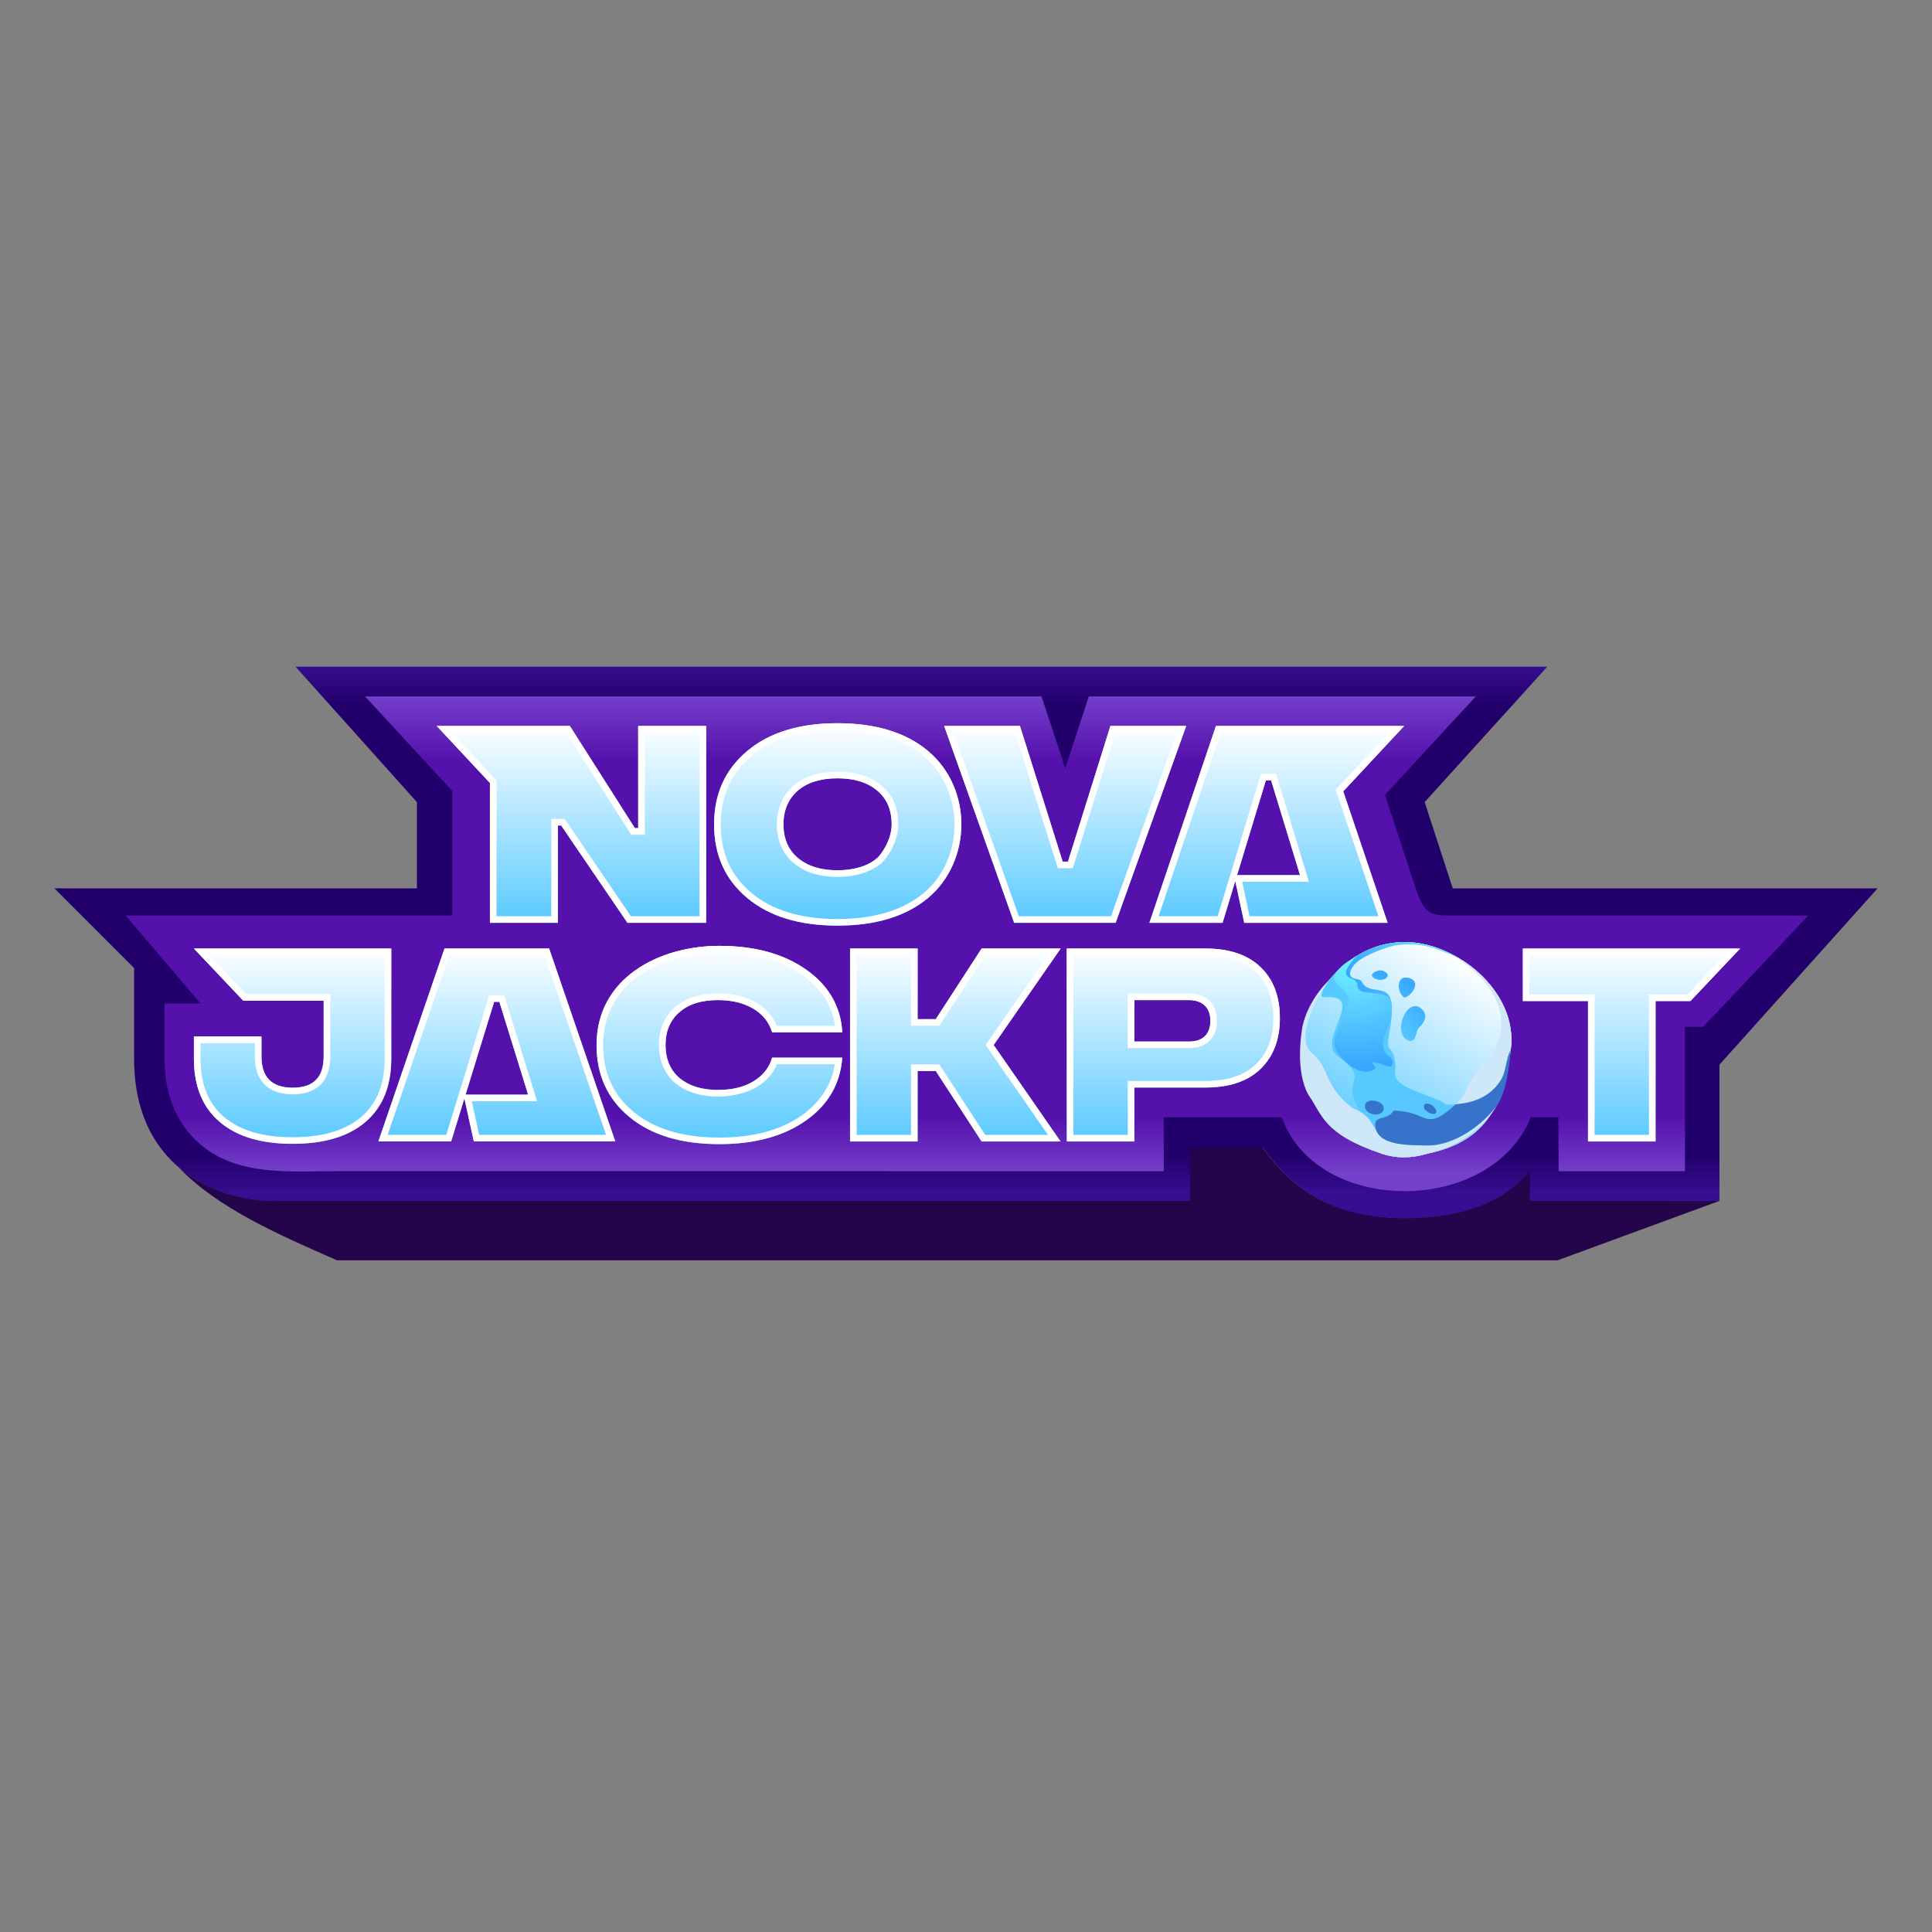
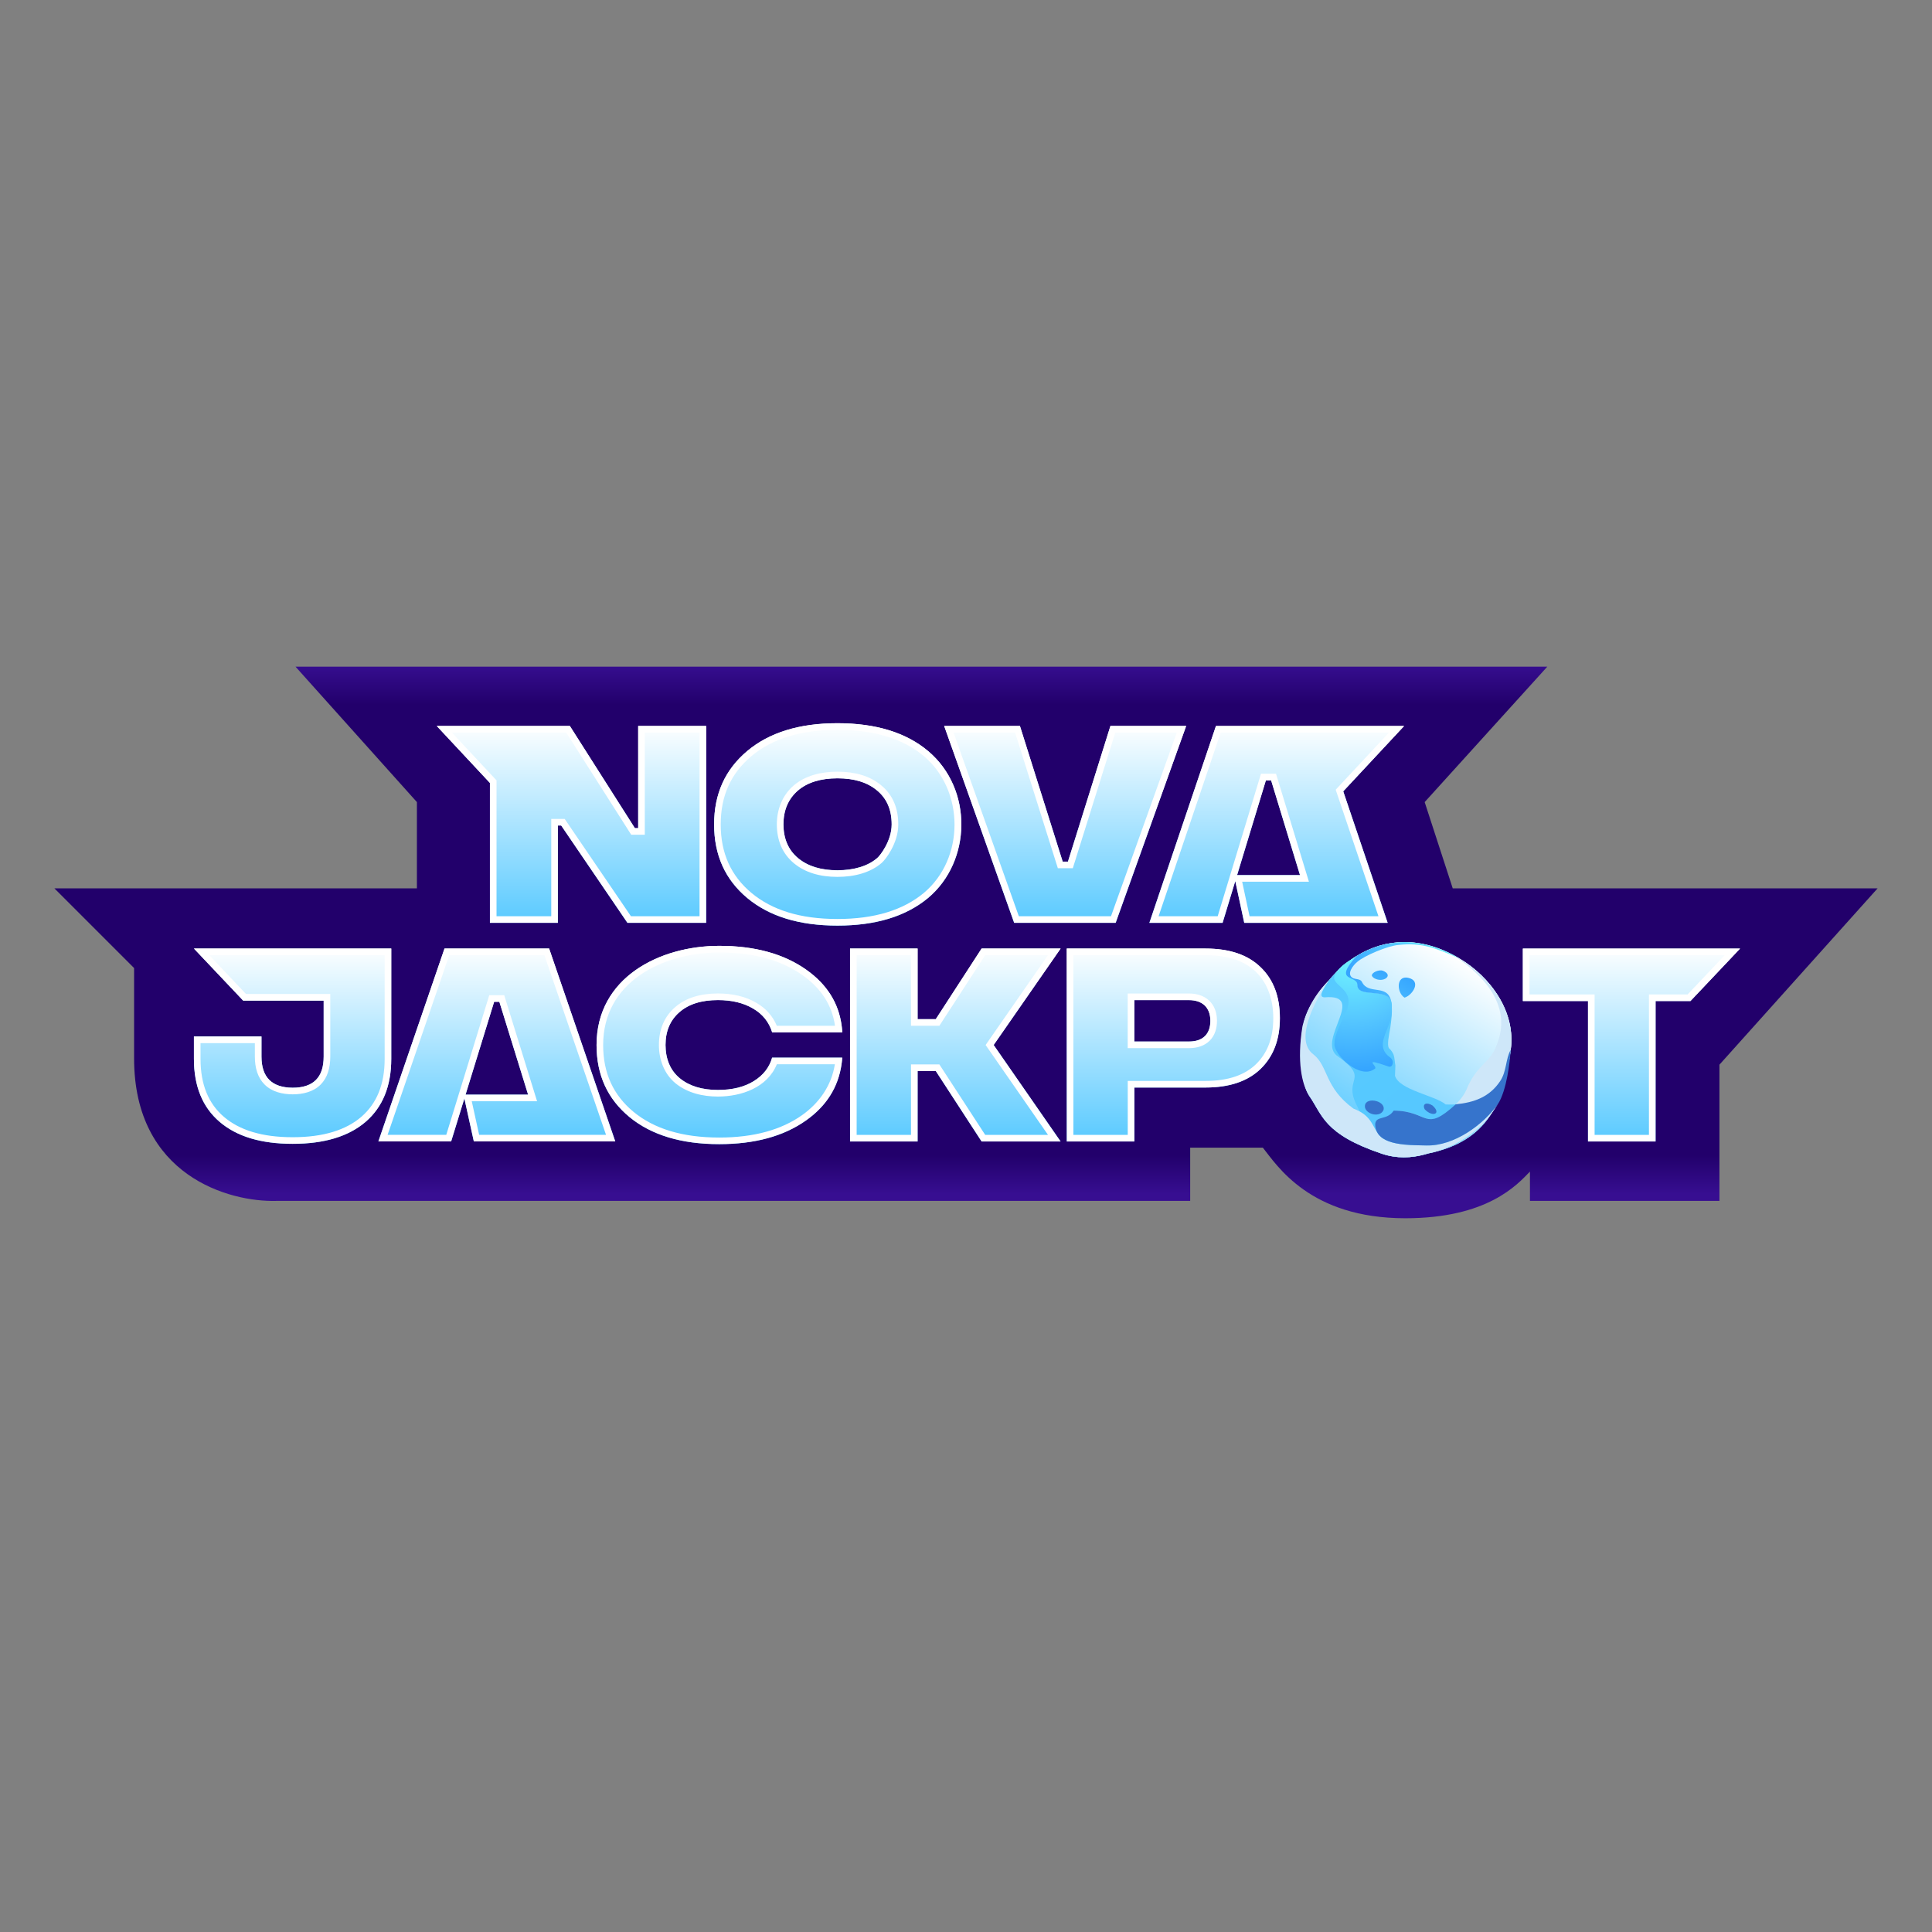
<svg xmlns="http://www.w3.org/2000/svg" width="142" height="142" viewBox="0 0 142 142" fill="none">
  <rect x="0" y="0" width="142" height="142" fill="#808080" stroke="none" />
-   <path d="M13.104 85.769C15.393 87.724 18.369 88.29 20.289 88.235H87.441V84.32H92.781C92.858 84.416 92.941 84.525 93.033 84.646C94.202 86.173 96.754 89.509 103.25 89.509C109.091 89.509 111.315 87.214 112.304 86.194C112.342 86.154 112.445 86.055 112.48 86.02V88.235L126.378 88.265L114.471 92.635H24.778C20.616 90.803 16.031 88.846 13.104 85.769Z" fill="#24054C" />
  <path d="M113.725 49H21.721L30.642 58.953V65.295H4L9.856 71.151V77.796C9.856 86.414 16.835 88.366 20.325 88.265H87.477V84.351H92.817C93.859 85.656 96.276 89.54 103.286 89.54C109.355 89.54 111.519 87.062 112.45 86.111V88.265H126.378V78.252L138 65.295H106.775L104.712 58.953L113.725 49Z" fill="url(#paint0_linear_17821_309)" />
-   <path fill-rule="evenodd" clip-rule="evenodd" d="M26.828 51.185L33.243 58.133V67.289H9.236L14.742 73.756H12.093V77.847C12.093 80.337 12.895 82.548 14.742 84.124C17.5 86.478 21.4 86.079 24.786 86.079C51.279 86.079 63.934 86.081 85.533 86.081V82.117C88.256 82.117 91.491 82.117 94.213 82.117C96.732 89.314 109.567 89.405 112.511 82.117C113.067 82.117 113.937 82.117 114.538 82.117C114.544 83.859 114.551 85.483 114.557 86.084H123.842V75.471H125.178L132.91 67.294C124.277 67.294 116.151 67.294 107.534 67.294C105.096 67.294 104.758 67.434 103.994 65.114L101.793 58.427L108.472 51.185H80.028L78.295 56.471L76.549 51.185C53.865 51.185 47.233 51.185 26.828 51.185Z" fill="url(#paint1_linear_17821_309)" />
  <path d="M28.757 69.715V77.823C28.757 79.821 28.131 81.364 26.879 82.449C25.626 83.527 23.84 84.07 21.512 84.07C19.183 84.07 17.407 83.535 16.145 82.457C14.882 81.379 14.253 79.831 14.253 77.823V76.182H19.218V77.655C19.218 79.177 19.983 79.939 21.509 79.947C23.032 79.947 23.79 79.185 23.79 77.655V73.543H17.873L14.253 69.715H28.757ZM52.864 69.519C55.474 69.519 57.597 70.103 59.252 71.268C60.907 72.434 61.797 73.966 61.907 75.876H56.753C56.519 75.114 56.05 74.533 55.351 74.127C54.648 73.711 53.788 73.504 52.77 73.504C51.554 73.504 50.61 73.801 49.926 74.403C49.252 74.995 48.915 75.796 48.915 76.807C48.915 77.818 49.263 78.676 49.963 79.249C50.665 79.823 51.599 80.11 52.767 80.11C53.825 80.11 54.703 79.893 55.395 79.466C56.098 79.032 56.545 78.459 56.75 77.737H61.904C61.765 79.655 60.876 81.198 59.239 82.353C57.603 83.511 55.48 84.093 52.862 84.093C50.084 84.093 47.887 83.431 46.269 82.105C44.651 80.772 43.846 79.012 43.846 76.807C43.846 71.858 48.471 69.519 52.864 69.519ZM77.953 69.718L73.033 76.807L77.953 83.897H72.147L68.779 78.717H67.442V83.897H62.478V69.718H67.442V74.907H68.779L72.147 69.718H77.953ZM78.406 69.718H88.598C90.366 69.718 91.713 70.172 92.657 71.093C93.602 72.002 94.07 73.248 94.07 74.83C94.07 76.412 93.594 77.647 92.649 78.567C91.705 79.477 90.358 79.932 88.6 79.932H83.373V83.897H78.408L78.406 69.718ZM83.37 76.551H87.39C88.437 76.551 88.961 75.977 88.961 75.029C88.961 74.031 88.353 73.507 87.39 73.507H83.37V76.551ZM127.893 69.72L124.247 73.576H121.682V83.899H116.717V73.576H111.929V69.72H127.893Z" fill="url(#paint2_linear_17821_309)" />
  <path d="M27.81 83.895H33.158L36.318 73.631H36.702L38.815 80.455H34.217L34.131 80.736L34.826 83.895H39.872H45.221L40.359 69.716H32.672L27.81 83.895Z" fill="url(#paint3_linear_17821_309)" />
  <path fill-rule="evenodd" clip-rule="evenodd" d="M21.509 79.947C19.983 79.939 19.218 79.177 19.218 77.655V76.182H14.253V77.823C14.253 79.831 14.882 81.379 16.145 82.457C17.407 83.535 19.183 84.07 21.512 84.07C23.84 84.07 25.626 83.527 26.879 82.449C28.131 81.364 28.757 79.821 28.757 77.823V69.715H14.253L17.873 73.543H23.79V77.655C23.79 79.185 23.032 79.947 21.509 79.947ZM18.082 73.058H24.275V77.655C24.275 78.493 24.067 79.212 23.565 79.717C23.026 80.259 22.249 80.432 21.508 80.432C20.766 80.429 19.989 80.253 19.448 79.712C18.943 79.208 18.732 78.492 18.732 77.655V76.667H14.738V77.823C14.738 79.723 15.328 81.122 16.459 82.088C17.605 83.065 19.253 83.584 21.512 83.584C23.77 83.584 25.427 83.058 26.562 82.082C27.685 81.107 28.272 79.711 28.272 77.823V70.2H15.38L18.082 73.058ZM49.963 79.249C49.263 78.676 48.915 77.818 48.915 76.807C48.915 75.796 49.252 74.995 49.926 74.403C50.61 73.801 51.554 73.504 52.77 73.504C53.788 73.504 54.648 73.711 55.351 74.127C56.05 74.533 56.519 75.114 56.753 75.876H61.907C61.897 75.712 61.882 75.55 61.861 75.391C61.638 73.705 60.765 72.334 59.252 71.268C57.597 70.103 55.474 69.519 52.864 69.519C48.471 69.519 43.846 71.858 43.846 76.807C43.846 79.012 44.651 80.772 46.269 82.105C47.887 83.431 50.084 84.093 52.862 84.093C55.48 84.093 57.603 83.511 59.239 82.353C60.735 81.297 61.607 79.917 61.852 78.223C61.875 78.064 61.892 77.902 61.904 77.737H56.75C56.545 78.459 56.098 79.032 55.395 79.466C54.703 79.893 53.825 80.11 52.767 80.11C51.599 80.11 50.665 79.823 49.963 79.249ZM57.096 78.223C56.401 79.937 54.488 80.595 52.767 80.595C51.656 80.595 50.534 80.335 49.655 79.625C48.813 78.933 48.43 77.877 48.43 76.807C48.43 75.677 48.813 74.735 49.605 74.039C50.404 73.336 51.477 73.019 52.77 73.019C53.852 73.019 54.802 73.239 55.596 73.708C56.291 74.111 56.795 74.675 57.093 75.391H61.371C61.153 73.877 60.362 72.644 58.973 71.665C57.42 70.571 55.403 70.004 52.864 70.004C50.745 70.004 48.594 70.57 46.987 71.703C45.396 72.826 44.331 74.507 44.331 76.807C44.331 78.875 45.077 80.494 46.576 81.73C48.083 82.965 50.159 83.608 52.862 83.608C55.409 83.608 57.426 83.042 58.959 81.957C60.227 81.054 61.118 79.776 61.361 78.223H57.096ZM67.442 74.907V69.718H62.478V83.897H67.442V78.717H68.779L72.147 83.897H77.953L73.033 76.807L77.953 69.718L72.147 69.718L68.779 74.907H67.442ZM72.41 70.203L69.043 75.393H66.957V70.203H62.963V83.411H66.957V78.232H69.042L72.41 83.411H77.026L72.442 76.807L77.026 70.203H72.41ZM78.406 69.917L78.408 83.897H83.373V79.932H88.6C90.358 79.932 91.705 79.477 92.649 78.567C93.594 77.647 94.07 76.412 94.07 74.83C94.07 73.248 93.602 72.002 92.657 71.093C91.713 70.172 90.366 69.718 88.598 69.718H78.406V69.917ZM78.891 70.203L78.893 83.411H82.888V79.447H88.6C90.275 79.447 91.485 79.015 92.312 78.219C93.145 77.406 93.585 76.306 93.585 74.83C93.585 73.59 93.229 72.323 92.319 71.44C91.493 70.635 90.284 70.203 88.598 70.203H78.891ZM34.131 80.735L34.827 83.894H45.222L40.36 69.715H32.672L27.81 83.894H33.159L34.131 80.735ZM32.8 83.409L35.96 73.145H37.06L39.474 80.939H34.673L35.217 83.409H44.542L40.013 70.2H33.019L28.489 83.409H32.8ZM38.815 80.454L36.703 73.63H36.319L34.218 80.454H38.815ZM82.885 77.036V73.021H87.39C87.956 73.021 88.482 73.176 88.869 73.54C89.261 73.908 89.446 74.429 89.446 75.029C89.446 75.59 89.29 76.11 88.911 76.489C88.532 76.868 88 77.036 87.39 77.036H82.885ZM116.717 73.576V83.899H121.682V73.576H124.247L127.893 69.72H111.929V73.576H116.717ZM112.414 73.091H117.202V83.414H121.196V73.091H124.038L126.766 70.205H112.414V73.091ZM87.39 76.551C88.437 76.551 88.961 75.977 88.961 75.029C88.961 74.031 88.353 73.507 87.39 73.507H83.37V76.551H87.39Z" fill="white" />
  <path d="M46.906 53.359H51.9V67.828H46.117L41.247 60.674H41.003V67.828H36.009V57.546L32.102 53.359H41.884L46.662 60.867H46.906V53.359ZM68.209 66.003C66.581 67.355 64.362 68.031 61.551 68.031C58.739 68.031 56.546 67.355 54.921 66.003C53.294 64.642 52.486 62.844 52.486 60.595C52.486 58.345 53.296 56.569 54.913 55.205C56.531 53.844 58.739 53.156 61.553 53.156C64.367 53.156 66.602 53.842 68.219 55.205C71.524 57.987 71.422 63.312 68.209 66.003ZM65.537 60.595C65.537 59.516 65.18 58.688 64.456 58.092C63.741 57.496 62.773 57.204 61.551 57.204C60.328 57.204 59.331 57.505 58.627 58.121C57.93 58.736 57.583 59.554 57.583 60.592C57.583 61.63 57.94 62.48 58.663 63.076C59.386 63.672 60.346 63.964 61.551 63.964C62.755 63.964 63.788 63.662 64.485 63.056C64.687 62.883 65.537 61.804 65.537 60.595ZM81.615 53.359L78.493 63.329H78.107L74.964 53.359H69.397L74.541 67.828H81.999L87.181 53.359H81.615Z" fill="url(#paint4_linear_17821_309)" />
  <path d="M101.992 67.829L98.726 58.163L103.201 53.36H89.372L84.478 67.829H89.859L93.041 57.357H93.427L95.549 64.32H90.925L90.791 64.76L91.451 67.829H101.992Z" fill="url(#paint5_linear_17821_309)" />
  <path fill-rule="evenodd" clip-rule="evenodd" d="M46.117 67.828H51.9V53.359H46.906V60.867H46.662L41.884 53.359H32.102L36.009 57.546V67.828H41.003V60.674H41.247L46.117 67.828ZM40.517 67.343V60.189H41.504L46.374 67.343H51.415V53.844H47.392V61.353H46.395L41.617 53.844H33.218L36.494 57.355V67.343H40.517ZM68.219 55.205C66.602 53.842 64.367 53.156 61.553 53.156C58.739 53.156 56.531 53.844 54.913 55.205C53.296 56.569 52.486 58.345 52.486 60.595C52.486 62.844 53.294 64.642 54.921 66.003C56.546 67.355 58.739 68.031 61.551 68.031C64.362 68.031 66.581 67.355 68.209 66.003C71.422 63.312 71.524 57.987 68.219 55.205ZM67.898 65.631C70.915 63.103 70.902 58.111 67.906 55.576C66.402 54.308 64.291 53.642 61.553 53.642C58.817 53.642 56.731 54.309 55.226 55.576C53.724 56.843 52.972 58.48 52.972 60.595C52.972 62.711 53.723 64.368 55.232 65.63C56.745 66.889 58.817 67.545 61.551 67.545C64.285 67.545 66.382 66.889 67.898 65.631ZM74.964 53.359H69.397L74.541 67.828H81.999L87.181 53.359H81.615L78.493 63.329H78.107L74.964 53.359ZM81.971 53.844L78.85 63.814H77.751L74.609 53.844H70.085L74.883 67.343H81.657L86.492 53.844H81.971ZM58.627 58.121C59.331 57.505 60.328 57.204 61.551 57.204C62.773 57.204 63.741 57.496 64.456 58.092C65.18 58.688 65.537 59.516 65.537 60.595C65.537 61.804 64.687 62.883 64.485 63.056C63.788 63.662 62.755 63.964 61.551 63.964C60.346 63.964 59.386 63.672 58.663 63.076C57.94 62.48 57.583 61.63 57.583 60.592C57.583 59.554 57.93 58.736 58.627 58.121ZM64.803 63.423C63.988 64.131 62.825 64.449 61.551 64.449C60.268 64.449 59.188 64.137 58.355 63.45C57.502 62.747 57.097 61.75 57.097 60.592C57.097 59.509 57.485 58.481 58.306 57.756C59.195 56.98 60.398 56.718 61.551 56.718C62.848 56.718 63.938 57.029 64.766 57.718C65.618 58.421 66.022 59.396 66.022 60.595C66.022 61.308 65.774 61.961 65.514 62.444C65.261 62.916 64.965 63.283 64.803 63.423ZM98.173 58.043L102.086 53.844H89.72L85.155 67.343H89.499L92.681 56.87H93.786L96.204 64.804H91.297L91.842 67.343H101.315L98.173 58.043ZM101.992 67.828H91.45L90.791 64.758L89.859 67.828H84.478L89.372 53.359H103.201L98.725 58.162L101.992 67.828ZM90.925 64.319L93.04 57.356H93.427L95.549 64.319H90.925Z" fill="white" />
  <path d="M111.037 77.156C111.411 74.378 109.562 71.799 107.248 70.439L107.249 70.44C104.459 68.773 101.795 68.97 99.699 70.269L99.702 70.265C99.666 70.288 99.63 70.311 99.595 70.334C99.504 70.392 99.413 70.453 99.324 70.515C98.759 70.902 98.419 71.197 98.236 71.435C98.028 71.644 97.831 71.863 97.644 72.093C97.645 72.091 97.646 72.089 97.646 72.089C97.646 72.089 96.278 73.487 95.853 75.065C95.337 77.371 95.69 79.699 96.222 80.534C97.198 81.915 97.256 83.351 101.579 84.802C102.66 85.165 103.732 85.119 104.732 84.846C104.807 84.826 104.881 84.803 104.955 84.78C109.43 83.879 110.527 80.938 111.037 77.156Z" fill="#F2FDFE" />
  <path d="M111.037 77.156C111.411 74.378 109.562 71.799 107.248 70.439L107.249 70.44C104.459 68.773 101.795 68.97 99.699 70.269L99.702 70.265C99.666 70.288 99.63 70.311 99.595 70.334C99.504 70.392 99.413 70.453 99.324 70.515C98.759 70.902 98.419 71.197 98.236 71.435C98.028 71.644 97.831 71.863 97.644 72.093C97.645 72.091 97.646 72.089 97.646 72.089C97.646 72.089 96.278 73.487 95.853 75.065C95.337 77.371 95.69 79.699 96.222 80.534C97.198 81.915 97.256 83.351 101.579 84.802C102.66 85.165 103.732 85.119 104.732 84.846C104.807 84.826 104.881 84.803 104.955 84.78C109.43 83.879 110.527 80.938 111.037 77.156Z" fill="url(#paint6_linear_17821_309)" />
  <path d="M106.255 81.177C105.496 80.525 102.842 80.119 102.529 79.07C102.534 78.821 102.558 78.56 102.558 78.301C102.512 78.101 102.514 77.8 102.43 77.526C102.359 77.353 102.251 77.191 102.09 77.043C102.085 77.041 102.08 77.037 102.076 77.034C101.947 76.769 102.066 76.186 102.188 75.527C102.258 75.018 102.326 74.474 102.299 73.993C102.306 73.842 102.289 73.714 102.252 73.607C101.902 72.597 99.784 73.355 99.768 72.411C100.018 71.544 97.915 72.268 99.701 70.264C99.565 70.352 99.44 70.435 99.324 70.514C98.758 70.901 98.418 71.197 98.235 71.434C98.027 71.643 97.83 71.862 97.644 72.092C97.628 72.113 97.543 72.237 97.416 72.434C97.223 72.812 96.89 73.304 97.367 73.302C100.472 73.041 96.835 76.363 98.236 77.571C100.796 79.37 98.675 79.158 99.706 81.216C99.778 81.36 99.853 81.521 99.933 81.689C100.757 82.144 100.867 82.703 101.215 83.211C101.125 83.04 102.194 82.609 102.435 81.627C105.049 81.65 104.718 83.299 107.054 81.169C107.244 81.17 107.428 81.156 107.609 81.132C107.495 81.138 107.374 81.144 107.246 81.151C106.937 81.182 106.607 81.192 106.255 81.177Z" fill="url(#paint7_radial_17821_309)" />
  <path d="M107.831 83.256C106.909 83.831 105.859 84.217 104.833 84.19C104.373 84.178 103.798 84.18 103.237 84.125C103.015 84.104 102.795 84.073 102.586 84.03C102.226 83.955 101.896 83.842 101.637 83.668C101.458 83.548 101.311 83.398 101.213 83.212C100.865 82.703 100.755 82.145 99.931 81.69C99.797 81.616 99.645 81.545 99.471 81.478C97.335 79.911 97.647 78.385 96.542 77.502C95.062 76.413 96.767 73.447 97.415 72.434C97.541 72.238 97.627 72.114 97.642 72.093C97.643 72.091 97.644 72.089 97.644 72.089C97.644 72.089 96.22 73.366 95.73 75.429C95.305 78.039 95.688 79.699 96.22 80.534C97.195 81.915 97.254 83.351 101.577 84.802C102.658 85.165 103.73 85.119 104.73 84.846C104.805 84.826 104.879 84.803 104.953 84.78C107.185 84.331 109.079 82.897 110.078 81.167C109.561 81.903 108.76 82.675 107.83 83.255L107.831 83.256Z" fill="#CEE7F9" />
  <path d="M110.048 76.693C109.544 78.159 108.731 78.071 107.889 79.83C107.715 80.336 107.377 80.803 106.995 81.166C107.089 81.161 107.16 81.155 107.247 81.151C107.375 81.144 107.496 81.138 107.609 81.132C108.735 80.977 109.811 80.388 110.408 79.487C110.784 78.783 110.953 77.955 111.036 77.155C111.343 74.878 110.223 73.003 108.922 71.729C108.912 71.719 108.902 71.709 108.892 71.699C108.868 71.676 108.845 71.653 108.82 71.63C108.63 71.449 108.437 71.282 108.243 71.128C108.236 71.122 108.229 71.117 108.222 71.111C108.197 71.091 108.171 71.071 108.146 71.051C107.648 70.664 107.159 70.367 106.747 70.172C106.749 70.173 106.751 70.174 106.753 70.175C107.392 70.62 111.45 73.063 110.048 76.693Z" fill="#CEE7F9" />
  <path d="M99.006 74.213C98.755 74.75 98.027 76.138 98.087 76.676C97.943 77.454 99.987 79.451 101.082 78.525C101.19 78.29 100.1 77.697 102.062 78.391C102.139 78.419 102.249 78.395 102.299 78.327C102.462 78.061 102.341 77.814 102.086 77.653C100.903 76.712 102.448 75.402 102.284 74.145C102.291 74.092 102.296 74.042 102.298 73.995C102.291 73.861 102.275 73.731 102.251 73.609C101.902 72.599 99.783 73.357 99.768 72.413C100.017 71.546 97.915 72.27 99.701 70.266C99.565 70.353 99.445 70.445 99.323 70.516C98.901 70.765 98.588 70.992 98.235 71.436C97.431 72.48 99.626 72.43 99.006 74.213Z" fill="url(#paint8_radial_17821_309)" />
  <path d="M110.319 80.728C110.886 79.43 111.013 77.428 111.037 77.156C110.65 77.852 110.747 78.725 110.267 79.451C109.48 80.641 108.326 81.036 106.995 81.165C104.659 83.296 105.05 81.652 102.436 81.629C101.944 82.371 101.148 81.974 101.077 82.602C101.076 82.84 101.126 83.041 101.215 83.212C101.313 83.399 101.459 83.548 101.64 83.669C101.898 83.842 102.228 83.956 102.588 84.03C102.797 84.073 103.017 84.104 103.239 84.126C103.8 84.18 104.375 84.179 104.835 84.191C105.861 84.217 106.91 83.831 107.833 83.256C108.763 82.676 109.564 81.904 110.082 81.167C110.166 81.048 110.244 80.899 110.319 80.728Z" fill="#3674CC" />
  <path d="M101.689 81.575C101.869 80.849 100.188 80.56 100.328 81.405C100.46 81.934 101.459 82.156 101.689 81.575Z" fill="#3674CC" />
  <path d="M104.712 81.528C105.276 82.136 105.983 81.873 105.288 81.255C104.859 80.975 104.513 81.125 104.712 81.528Z" fill="#3674CC" />
  <path d="M100.1 72.166C99.994 71.942 99.643 71.978 99.438 71.894C98.922 71.597 99.467 70.931 99.747 70.706C100.254 70.246 102.031 69.505 102.787 69.454C104.467 69.266 105.463 69.658 107.249 70.44C104.458 68.773 101.795 68.97 99.698 70.269C97.918 72.268 99.787 71.604 99.768 72.412C99.783 73.357 101.902 72.598 102.252 73.608C101.988 72.273 100.572 73.165 100.1 72.166Z" fill="url(#paint9_radial_17821_309)" />
-   <path d="M103.603 76.503C104.106 76.56 104.043 75.89 104.24 75.591C104.833 75.048 104.934 74.496 104.413 74.095C103.353 73.275 102.237 76.119 103.603 76.503Z" fill="url(#paint10_radial_17821_309)" />
  <path d="M101.627 71.344C101.366 71.252 100.791 71.47 100.832 71.725C100.868 71.791 100.922 71.845 100.987 71.886C100.994 71.891 101.001 71.895 101.008 71.899C101.011 71.9 101.013 71.901 101.016 71.903C101.672 72.272 102.484 71.677 101.627 71.344Z" fill="url(#paint11_radial_17821_309)" />
  <path d="M103.494 71.867C102.586 71.675 102.661 72.994 103.234 73.325C103.832 73.144 104.507 72.081 103.494 71.867Z" fill="url(#paint12_radial_17821_309)" />
  <defs>
    <linearGradient id="paint0_linear_17821_309" x1="71" y1="48.757" x2="71" y2="87.749" gradientUnits="userSpaceOnUse">
      <stop stop-color="#370E91" />
      <stop offset="0.078" stop-color="#22006B" />
      <stop offset="0.927" stop-color="#22006B" />
      <stop offset="1" stop-color="#370E91" />
    </linearGradient>
    <linearGradient id="paint1_linear_17821_309" x1="71.073" y1="50.934" x2="71.073" y2="86.324" gradientUnits="userSpaceOnUse">
      <stop stop-color="#7541CB" />
      <stop offset="0.141" stop-color="#5511AC" />
      <stop offset="0.881" stop-color="#5511AC" />
      <stop offset="1" stop-color="#7541CB" />
    </linearGradient>
    <linearGradient id="paint2_linear_17821_309" x1="71.076" y1="84.09" x2="71.076" y2="69.519" gradientUnits="userSpaceOnUse">
      <stop stop-color="#57C9FF" />
      <stop offset="1" stop-color="white" />
    </linearGradient>
    <linearGradient id="paint3_linear_17821_309" x1="71.075" y1="84.091" x2="71.075" y2="69.519" gradientUnits="userSpaceOnUse">
      <stop stop-color="#57C9FF" />
      <stop offset="1" stop-color="white" />
    </linearGradient>
    <linearGradient id="paint4_linear_17821_309" x1="67.651" y1="68.031" x2="67.651" y2="53.156" gradientUnits="userSpaceOnUse">
      <stop stop-color="#57C9FF" />
      <stop offset="1" stop-color="white" />
    </linearGradient>
    <linearGradient id="paint5_linear_17821_309" x1="67.652" y1="68.032" x2="67.652" y2="53.158" gradientUnits="userSpaceOnUse">
      <stop stop-color="#57C9FF" />
      <stop offset="1" stop-color="white" />
    </linearGradient>
    <linearGradient id="paint6_linear_17821_309" x1="99.494" y1="83.967" x2="107.29" y2="70.463" gradientUnits="userSpaceOnUse">
      <stop stop-color="#57C9FF" />
      <stop offset="1" stop-color="white" />
    </linearGradient>
    <radialGradient id="paint7_radial_17821_309" cx="0" cy="0" r="1" gradientUnits="userSpaceOnUse" gradientTransform="translate(-79.28 -100.133) rotate(30) scale(719.119 719.699)">
      <stop stop-color="#71F5FF" />
      <stop offset="0.13" stop-color="#69E8FF" />
      <stop offset="0.36" stop-color="#56C8FF" />
      <stop offset="0.38" stop-color="#54C5FF" />
      <stop offset="0.92" stop-color="#1483FF" />
    </radialGradient>
    <radialGradient id="paint8_radial_17821_309" cx="0" cy="0" r="1" gradientUnits="userSpaceOnUse" gradientTransform="translate(99.442 69.993) rotate(30) scale(13.515 13.526)">
      <stop stop-color="#71F5FF" />
      <stop offset="0.13" stop-color="#69E8FF" />
      <stop offset="0.36" stop-color="#56C8FF" />
      <stop offset="0.38" stop-color="#54C5FF" />
      <stop offset="0.92" stop-color="#1483FF" />
    </radialGradient>
    <radialGradient id="paint9_radial_17821_309" cx="0" cy="0" r="1" gradientUnits="userSpaceOnUse" gradientTransform="translate(107.096 68.93) rotate(30) scale(13.172 13.183)">
      <stop stop-color="#71F5FF" />
      <stop offset="0.13" stop-color="#69E8FF" />
      <stop offset="0.36" stop-color="#56C8FF" />
      <stop offset="0.38" stop-color="#54C5FF" />
      <stop offset="0.92" stop-color="#1483FF" />
    </radialGradient>
    <radialGradient id="paint10_radial_17821_309" cx="0" cy="0" r="1" gradientUnits="userSpaceOnUse" gradientTransform="translate(99.344 78.754) rotate(30) scale(12.602 12.613)">
      <stop stop-color="#71F5FF" />
      <stop offset="0.13" stop-color="#69E8FF" />
      <stop offset="0.36" stop-color="#56C8FF" />
      <stop offset="0.38" stop-color="#54C5FF" />
      <stop offset="0.92" stop-color="#1483FF" />
    </radialGradient>
    <radialGradient id="paint11_radial_17821_309" cx="0" cy="0" r="1" gradientUnits="userSpaceOnUse" gradientTransform="translate(99.343 78.754) rotate(30) scale(12.602 12.613)">
      <stop stop-color="#71F5FF" />
      <stop offset="0.13" stop-color="#69E8FF" />
      <stop offset="0.36" stop-color="#56C8FF" />
      <stop offset="0.38" stop-color="#54C5FF" />
      <stop offset="0.92" stop-color="#1483FF" />
    </radialGradient>
    <radialGradient id="paint12_radial_17821_309" cx="0" cy="0" r="1" gradientUnits="userSpaceOnUse" gradientTransform="translate(99.225 78.784) rotate(30) scale(12.894 12.905)">
      <stop stop-color="#71F5FF" />
      <stop offset="0.13" stop-color="#69E8FF" />
      <stop offset="0.36" stop-color="#56C8FF" />
      <stop offset="0.38" stop-color="#54C5FF" />
      <stop offset="0.92" stop-color="#1483FF" />
    </radialGradient>
  </defs>
</svg>